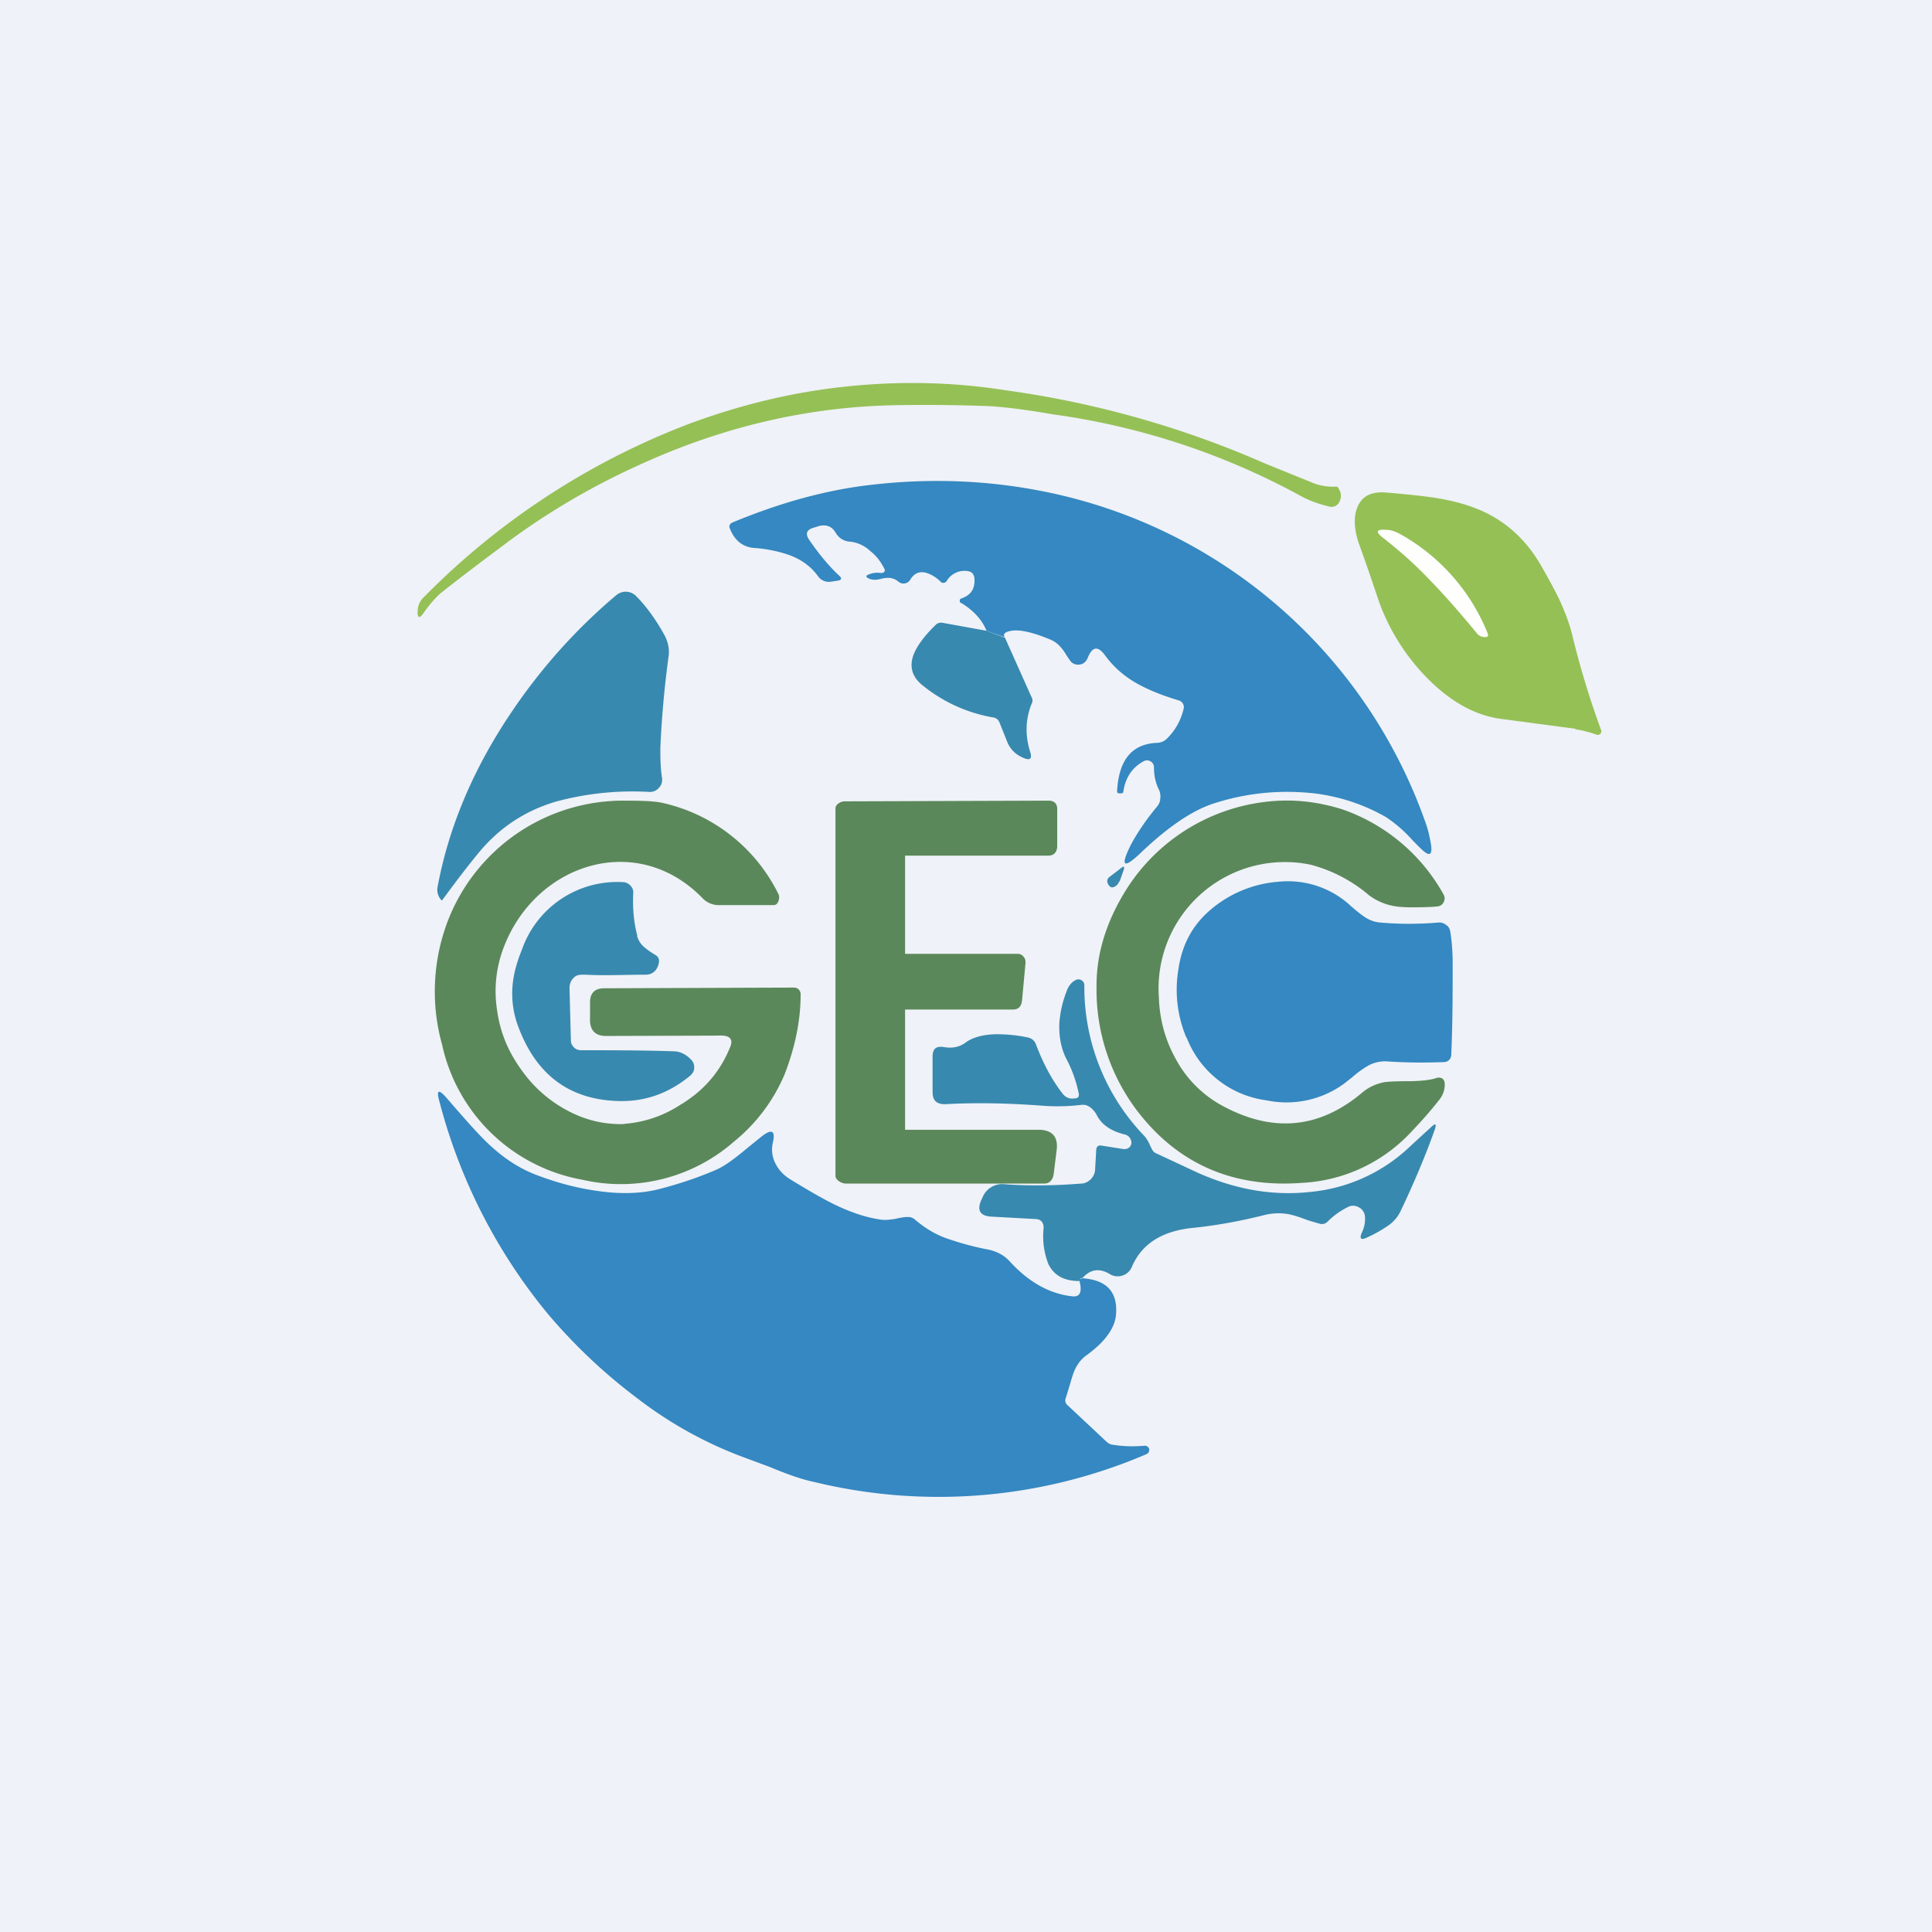
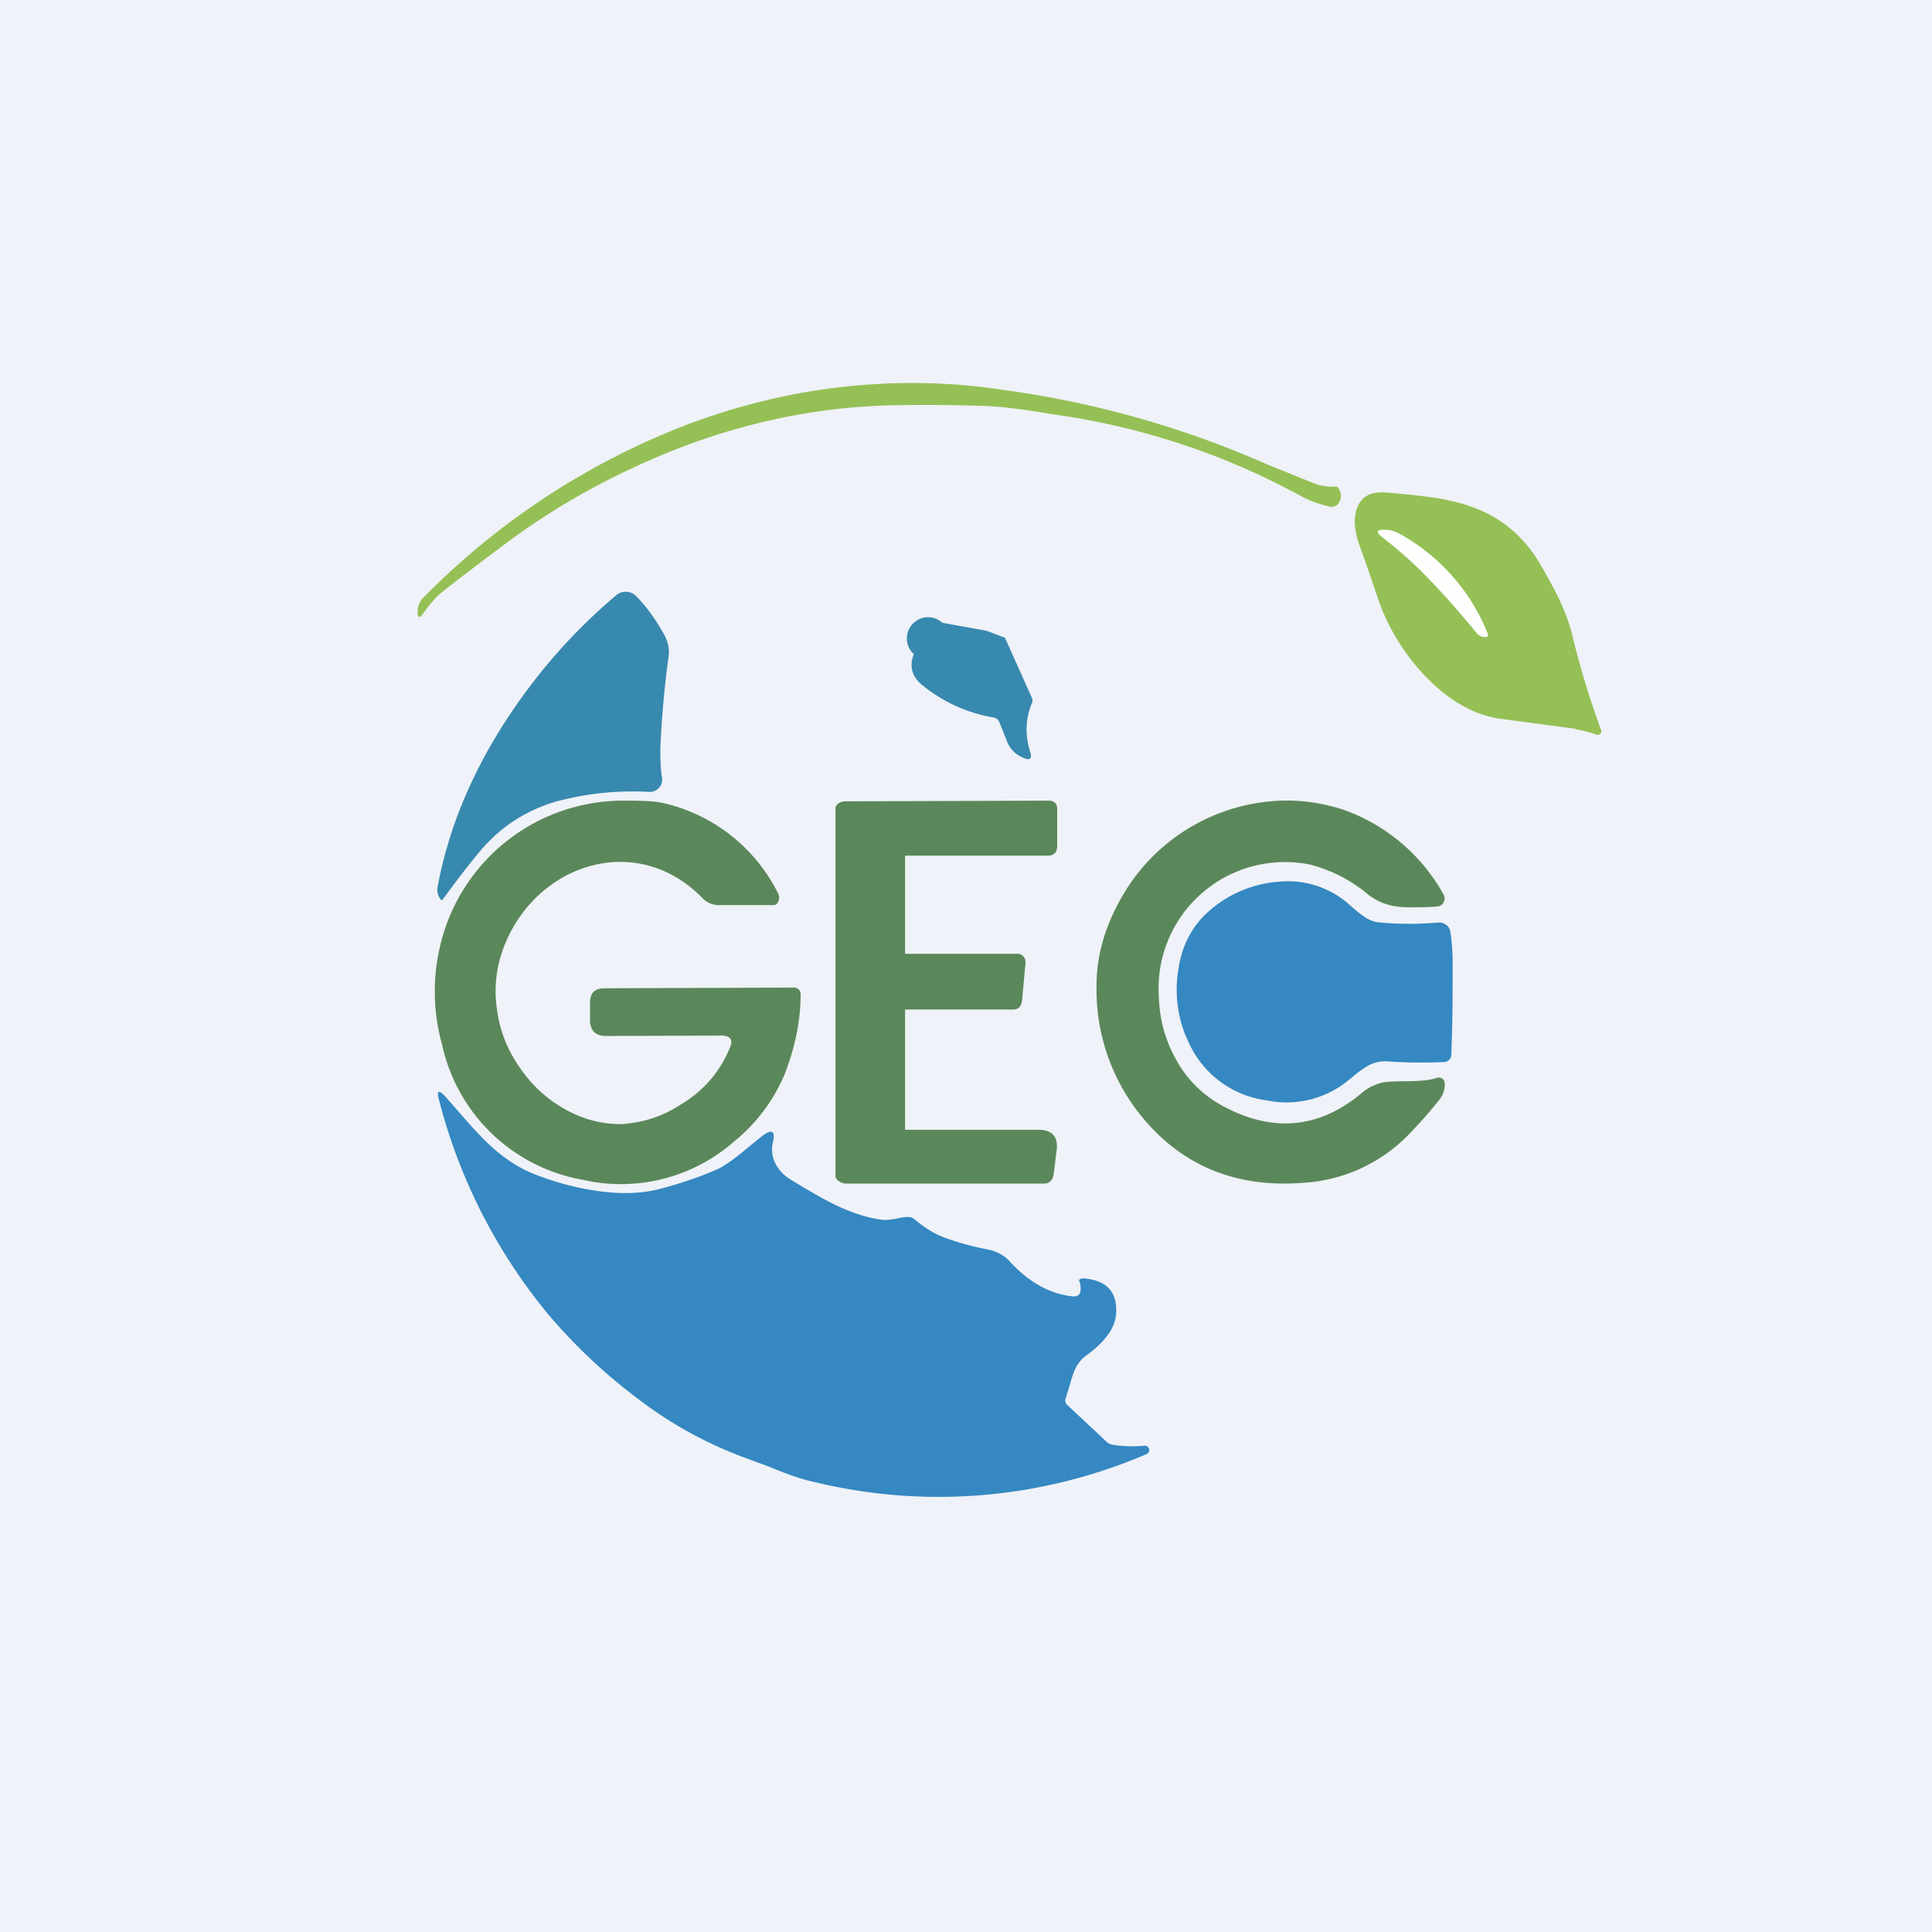
<svg xmlns="http://www.w3.org/2000/svg" viewBox="0 0 55.5 55.5">
  <path d="M 0,0 H 55.5 V 55.5 H 0 Z" fill="rgb(239, 242, 248)" />
  <path d="M 38.43,13.995 C 38.54,14.15 38.54,14.28 38.48,14.41 A 0.25,0.25 0 0,1 38.18,14.55 C 37.89,14.48 37.63,14.39 37.39,14.26 A 20.73,20.73 0 0,0 30.23,11.9 C 29.36,11.75 28.69,11.67 28.22,11.66 A 50.2,50.2 0 0,0 25.71,11.64 C 23.17,11.69 20.71,12.27 18.29,13.39 A 20.5,20.5 0 0,0 14.68,15.5 C 14.01,16 13.34,16.5 12.66,17.04 C 12.53,17.15 12.36,17.34 12.18,17.59 C 12.05,17.79 11.98,17.76 12,17.53 A 0.54,0.54 0 0,1 12.16,17.17 A 21.36,21.36 0 0,1 19.81,12.17 C 21.27,11.63 22.75,11.27 24.25,11.11 C 25.81,10.94 27.35,10.97 28.88,11.21 A 28.01,28.01 0 0,1 36.33,13.31 L 37.71,13.87 C 37.93,13.96 38.16,13.99 38.38,13.98 C 38.41,13.98 38.43,13.99 38.44,14.01 Z" fill="rgb(149, 192, 86)" />
-   <path d="M 28.86,18.305 L 28.34,18.12 C 28.21,17.8 27.96,17.53 27.61,17.32 C 27.58,17.32 27.57,17.29 27.57,17.25 C 27.57,17.22 27.59,17.2 27.62,17.19 C 27.91,17.09 28.02,16.89 27.99,16.59 C 27.97,16.49 27.92,16.43 27.82,16.41 A 0.59,0.59 0 0,0 27.19,16.7 A 0.1,0.1 0 0,1 27.12,16.74 A 0.1,0.1 0 0,1 27.03,16.72 A 1,1 0 0,0 26.59,16.45 C 26.4,16.41 26.26,16.47 26.15,16.65 A 0.22,0.22 0 0,1 25.99,16.76 A 0.22,0.22 0 0,1 25.81,16.71 A 0.46,0.46 0 0,0 25.54,16.6 C 25.48,16.6 25.41,16.6 25.3,16.63 C 25.15,16.67 25.03,16.66 24.94,16.61 C 24.87,16.57 24.87,16.54 24.94,16.51 A 0.63,0.63 0 0,1 25.3,16.46 C 25.34,16.46 25.37,16.46 25.4,16.43 A 0.08,0.08 0 0,0 25.4,16.33 C 25.3,16.13 25.17,15.96 25,15.83 A 1.01,1.01 0 0,0 24.43,15.56 A 0.5,0.5 0 0,1 24.01,15.31 C 23.9,15.12 23.74,15.06 23.53,15.11 L 23.37,15.16 C 23.17,15.22 23.13,15.33 23.24,15.5 C 23.52,15.91 23.81,16.26 24.11,16.54 C 24.19,16.61 24.18,16.66 24.07,16.68 L 23.87,16.71 A 0.38,0.38 0 0,1 23.49,16.54 C 23.29,16.27 23.02,16.07 22.66,15.94 A 3.9,3.9 0 0,0 21.65,15.74 C 21.33,15.71 21.1,15.52 20.97,15.19 C 20.93,15.11 20.96,15.05 21.04,15.01 C 22.29,14.49 23.5,14.14 24.69,13.97 C 26.46,13.73 28.19,13.77 29.89,14.1 A 14.66,14.66 0 0,1 40.94,23.6 C 41.02,23.81 41.07,24.04 41.11,24.27 C 41.15,24.57 41.06,24.61 40.84,24.4 A 9.12,9.12 0 0,1 40.57,24.13 A 3.88,3.88 0 0,0 39.81,23.47 A 5.44,5.44 0 0,0 37.38,22.76 A 6.8,6.8 0 0,0 34.84,23.09 C 34.24,23.29 33.56,23.75 32.79,24.48 C 32.27,24.98 32.17,24.9 32.49,24.26 C 32.69,23.89 32.94,23.53 33.23,23.18 C 33.29,23.11 33.33,23.03 33.33,22.94 A 0.45,0.45 0 0,0 33.29,22.68 C 33.19,22.48 33.15,22.27 33.15,22.04 A 0.2,0.2 0 0,0 33.05,21.87 A 0.2,0.2 0 0,0 32.85,21.87 C 32.52,22.05 32.33,22.34 32.27,22.74 C 32.27,22.77 32.25,22.78 32.22,22.79 H 32.16 C 32.11,22.79 32.09,22.77 32.09,22.73 C 32.14,21.83 32.51,21.38 33.22,21.34 C 33.35,21.34 33.46,21.29 33.54,21.2 C 33.76,20.98 33.92,20.7 34,20.37 A 0.2,0.2 0 0,0 33.86,20.12 C 33.36,19.97 32.98,19.81 32.69,19.65 C 32.29,19.43 31.98,19.15 31.74,18.82 C 31.54,18.55 31.38,18.57 31.25,18.89 C 31.19,19.04 31.08,19.11 30.92,19.09 A 0.27,0.27 0 0,1 30.73,18.96 A 4.03,4.03 0 0,1 30.64,18.83 C 30.57,18.71 30.51,18.63 30.46,18.58 A 0.77,0.77 0 0,0 30.19,18.38 C 29.67,18.16 29.29,18.08 29.06,18.12 C 28.86,18.15 28.8,18.22 28.87,18.32 Z" fill="rgb(53, 136, 193)" />
  <path d="M 45.25,20.935 L 43.11,20.65 C 42.37,20.55 41.65,20.15 40.97,19.45 A 6.08,6.08 0 0,1 39.62,17.3 C 39.41,16.68 39.22,16.11 39.03,15.6 C 38.9,15.2 38.88,14.85 38.99,14.58 C 39.12,14.25 39.39,14.11 39.84,14.15 C 40.43,14.2 40.87,14.25 41.16,14.29 C 41.62,14.36 42.02,14.46 42.36,14.59 C 43.16,14.89 43.8,15.44 44.26,16.23 C 44.49,16.63 44.66,16.95 44.78,17.19 C 44.95,17.56 45.08,17.9 45.16,18.22 A 25,25 0 0,0 45.99,20.96 A 0.1,0.1 0 0,1 45.97,21.08 A 0.1,0.1 0 0,1 45.85,21.1 A 3.28,3.28 0 0,0 45.26,20.95 Z" fill="rgb(149, 192, 86)" />
  <path d="M 42.42,18.185 C 41.93,17.59 41.49,17.09 41.11,16.7 C 40.64,16.2 40.18,15.8 39.73,15.45 C 39.51,15.28 39.53,15.2 39.82,15.22 C 39.94,15.22 40.07,15.26 40.2,15.33 A 5.69,5.69 0 0,1 42.73,18.18 C 42.77,18.27 42.74,18.31 42.64,18.3 A 0.3,0.3 0 0,1 42.43,18.2 Z" fill="rgb(254, 254, 253)" />
-   <path d="M 12.66,25.835 A 0.43,0.43 0 0,1 12.57,25.48 C 12.86,23.92 13.47,22.38 14.43,20.86 C 15.33,19.44 16.42,18.18 17.7,17.1 A 0.42,0.42 0 0,1 18.27,17.12 C 18.57,17.42 18.84,17.8 19.08,18.23 C 19.19,18.43 19.23,18.63 19.21,18.83 C 19.09,19.7 19.01,20.58 18.97,21.48 C 18.97,21.76 18.97,22.05 19.02,22.36 C 19.03,22.46 19,22.56 18.93,22.63 A 0.34,0.34 0 0,1 18.66,22.75 A 8.43,8.43 0 0,0 15.96,23.03 C 15.06,23.3 14.33,23.79 13.74,24.51 C 13.41,24.91 13.07,25.36 12.71,25.85 C 12.7,25.87 12.69,25.87 12.67,25.85 Z M 28.34,18.12 L 28.87,18.32 L 29.63,20.02 C 29.67,20.09 29.67,20.16 29.63,20.23 C 29.46,20.66 29.44,21.12 29.6,21.62 C 29.65,21.79 29.59,21.85 29.42,21.78 A 1.04,1.04 0 0,1 29.26,21.7 A 0.8,0.8 0 0,1 28.93,21.3 L 28.71,20.75 A 0.22,0.22 0 0,0 28.53,20.61 A 4.4,4.4 0 0,1 26.53,19.71 C 26.2,19.46 26.11,19.15 26.25,18.79 C 26.35,18.55 26.55,18.27 26.87,17.96 A 0.22,0.22 0 0,1 27.07,17.89 L 28.34,18.12 Z" fill="rgb(56, 137, 175)" />
+   <path d="M 12.66,25.835 A 0.43,0.43 0 0,1 12.57,25.48 C 12.86,23.92 13.47,22.38 14.43,20.86 C 15.33,19.44 16.42,18.18 17.7,17.1 A 0.42,0.42 0 0,1 18.27,17.12 C 18.57,17.42 18.84,17.8 19.08,18.23 C 19.19,18.43 19.23,18.63 19.21,18.83 C 19.09,19.7 19.01,20.58 18.97,21.48 C 18.97,21.76 18.97,22.05 19.02,22.36 C 19.03,22.46 19,22.56 18.93,22.63 A 0.34,0.34 0 0,1 18.66,22.75 A 8.43,8.43 0 0,0 15.96,23.03 C 15.06,23.3 14.33,23.79 13.74,24.51 C 13.41,24.91 13.07,25.36 12.71,25.85 C 12.7,25.87 12.69,25.87 12.67,25.85 Z M 28.34,18.12 L 28.87,18.32 L 29.63,20.02 C 29.67,20.09 29.67,20.16 29.63,20.23 C 29.46,20.66 29.44,21.12 29.6,21.62 C 29.65,21.79 29.59,21.85 29.42,21.78 A 1.04,1.04 0 0,1 29.26,21.7 A 0.8,0.8 0 0,1 28.93,21.3 L 28.71,20.75 A 0.22,0.22 0 0,0 28.53,20.61 A 4.4,4.4 0 0,1 26.53,19.71 C 26.2,19.46 26.11,19.15 26.25,18.79 A 0.22,0.22 0 0,1 27.07,17.89 L 28.34,18.12 Z" fill="rgb(56, 137, 175)" />
  <path d="M 17.93,32.285 A 3.4,3.4 0 0,0 19.54,31.74 C 20.23,31.33 20.71,30.76 20.99,30.04 C 21.09,29.74 20.78,29.74 20.61,29.75 L 17.41,29.76 C 17.08,29.76 16.93,29.58 16.95,29.23 V 28.79 C 16.95,28.53 17.09,28.39 17.35,28.39 L 22.81,28.37 C 22.87,28.37 22.91,28.39 22.95,28.43 A 0.2,0.2 0 0,1 23,28.56 C 23,29.29 22.85,30.06 22.54,30.86 A 4.97,4.97 0 0,1 21.09,32.79 A 4.93,4.93 0 0,1 16.73,33.89 A 5.03,5.03 0 0,1 12.7,30.01 A 5.68,5.68 0 0,1 12.87,26.44 A 5.4,5.4 0 0,1 17.93,23 C 18.41,23 18.77,23.01 19.01,23.06 A 4.9,4.9 0 0,1 22.35,25.66 C 22.39,25.73 22.39,25.79 22.37,25.86 C 22.35,25.94 22.3,26 22.23,26 H 20.7 A 0.65,0.65 0 0,1 20.18,25.8 C 18.29,23.86 15.4,24.81 14.48,27.19 A 3.5,3.5 0 0,0 14.28,29.02 C 14.36,29.62 14.58,30.17 14.94,30.68 C 15.29,31.19 15.72,31.58 16.24,31.87 C 16.78,32.17 17.34,32.31 17.94,32.29 Z M 37.65,24.84 A 3.63,3.63 0 0,0 33.29,28.64 C 33.31,29.28 33.47,29.87 33.77,30.41 A 3.3,3.3 0 0,0 35.07,31.74 C 36.53,32.55 37.89,32.44 39.14,31.38 C 39.32,31.23 39.52,31.14 39.75,31.09 C 39.89,31.07 40.1,31.06 40.39,31.06 C 40.79,31.06 41.09,31.03 41.29,30.96 C 41.34,30.95 41.39,30.96 41.43,30.98 C 41.47,31.01 41.49,31.05 41.5,31.1 A 0.68,0.68 0 0,1 41.34,31.6 C 41.05,31.97 40.75,32.3 40.44,32.62 A 4.6,4.6 0 0,1 37.4,33.98 C 35.4,34.13 33.8,33.42 32.63,31.86 A 5.75,5.75 0 0,1 31.5,28.36 C 31.49,27.42 31.77,26.49 32.35,25.56 A 5.49,5.49 0 0,1 36.8,23 C 37.4,22.98 37.99,23.07 38.56,23.25 A 5.31,5.31 0 0,1 41.46,25.68 C 41.51,25.76 41.51,25.84 41.47,25.92 A 0.22,0.22 0 0,1 41.27,26.04 L 41.18,26.05 C 40.74,26.07 40.42,26.07 40.21,26.05 A 1.7,1.7 0 0,1 39.33,25.72 A 4.25,4.25 0 0,0 37.65,24.84 Z" fill="rgb(91, 136, 90)" />
-   <path d="M 32.15,25.315 A 0.24,0.24 0 0,1 32.08,25.43 C 31.98,25.51 31.91,25.51 31.86,25.44 C 31.78,25.34 31.79,25.24 31.9,25.17 L 32.2,24.94 C 32.29,24.87 32.31,24.89 32.28,24.99 L 32.16,25.33 Z M 18.3,26.89 C 18.34,27.01 18.4,27.12 18.51,27.21 A 2.18,2.18 0 0,0 18.84,27.44 C 18.91,27.49 18.94,27.55 18.93,27.64 C 18.9,27.84 18.77,28 18.55,28 C 17.95,28 17.38,28.03 16.82,28 C 16.69,28 16.58,27.99 16.49,28.08 C 16.4,28.16 16.36,28.27 16.36,28.39 L 16.4,29.89 C 16.4,29.97 16.43,30.03 16.49,30.09 C 16.54,30.14 16.61,30.17 16.69,30.17 C 17.56,30.17 18.45,30.17 19.34,30.2 C 19.55,30.2 19.73,30.3 19.88,30.47 C 19.93,30.54 19.95,30.61 19.94,30.69 C 19.94,30.77 19.9,30.83 19.84,30.89 C 19.24,31.39 18.57,31.64 17.82,31.63 C 16.38,31.61 15.4,30.89 14.88,29.47 A 2.67,2.67 0 0,1 14.72,28.37 C 14.74,28.04 14.83,27.68 14.99,27.29 A 2.9,2.9 0 0,1 17.88,25.34 C 17.97,25.34 18.04,25.37 18.11,25.44 C 18.17,25.5 18.2,25.58 18.19,25.67 C 18.17,26.11 18.21,26.51 18.31,26.89 Z" fill="rgb(56, 137, 175)" />
  <path d="M 34.08,29.805 A 3.53,3.53 0 0,1 33.85,27.86 C 33.95,27.13 34.27,26.56 34.78,26.13 A 3.4,3.4 0 0,1 36.72,25.33 A 2.65,2.65 0 0,1 38.82,26.04 C 38.98,26.18 39.11,26.28 39.2,26.34 C 39.35,26.44 39.5,26.49 39.64,26.5 C 40.19,26.55 40.76,26.55 41.34,26.5 C 41.41,26.5 41.48,26.52 41.54,26.57 C 41.61,26.61 41.64,26.67 41.66,26.75 C 41.71,27.06 41.73,27.37 41.73,27.67 C 41.73,28.52 41.73,29.39 41.69,30.3 A 0.21,0.21 0 0,1 41.49,30.51 C 40.95,30.53 40.41,30.53 39.84,30.49 A 1,1 0 0,0 39.29,30.62 A 3,3 0 0,0 38.84,30.95 L 38.61,31.13 A 2.8,2.8 0 0,1 36.39,31.61 A 2.86,2.86 0 0,1 34.09,29.81 Z" fill="rgb(53, 136, 193)" />
-   <path d="M 31.09,36.705 C 31.04,36.72 31.01,36.75 31,36.8 C 30.57,36.8 30.28,36.64 30.12,36.32 A 2.17,2.17 0 0,1 29.98,35.28 C 29.98,35.12 29.91,35.03 29.76,35.02 L 28.48,34.95 C 28.15,34.93 28.06,34.77 28.19,34.47 L 28.22,34.41 A 0.61,0.61 0 0,1 28.87,34.02 C 29.57,34.07 30.3,34.06 31.06,34 C 31.16,34 31.26,33.95 31.34,33.87 A 0.43,0.43 0 0,0 31.46,33.57 L 31.49,33.05 C 31.49,32.94 31.55,32.89 31.65,32.91 L 32.28,33.01 C 32.35,33.01 32.41,33 32.46,32.94 A 0.18,0.18 0 0,0 32.49,32.76 A 0.24,0.24 0 0,0 32.31,32.59 C 31.91,32.49 31.65,32.31 31.51,32.04 A 0.65,0.65 0 0,0 31.29,31.79 A 0.34,0.34 0 0,0 31.06,31.74 A 5.8,5.8 0 0,1 29.9,31.76 C 28.94,31.69 28.03,31.67 27.15,31.72 C 26.91,31.72 26.79,31.62 26.79,31.37 V 30.35 C 26.79,30.13 26.89,30.04 27.12,30.08 C 27.36,30.12 27.57,30.08 27.75,29.94 C 27.95,29.8 28.23,29.72 28.61,29.71 C 28.88,29.71 29.18,29.73 29.51,29.8 C 29.64,29.82 29.73,29.9 29.77,30.03 C 29.97,30.55 30.21,31.01 30.52,31.41 C 30.61,31.53 30.73,31.58 30.89,31.55 C 30.97,31.55 31,31.5 30.99,31.42 A 3.69,3.69 0 0,0 30.65,30.45 C 30.49,30.15 30.42,29.81 30.43,29.42 C 30.45,29.08 30.53,28.74 30.67,28.4 C 30.72,28.3 30.79,28.21 30.89,28.16 A 0.17,0.17 0 0,1 31.07,28.16 C 31.13,28.2 31.15,28.25 31.15,28.31 A 6.16,6.16 0 0,0 32.88,32.64 A 1,1 0 0,1 33.04,32.91 L 33.09,33.01 C 33.12,33.07 33.16,33.11 33.21,33.13 L 34.41,33.69 C 35.49,34.17 36.56,34.36 37.64,34.24 A 4.79,4.79 0 0,0 40.52,32.92 L 41.12,32.37 C 41.24,32.26 41.27,32.28 41.22,32.44 C 40.95,33.2 40.62,33.98 40.24,34.78 C 40.16,34.95 40.04,35.1 39.86,35.22 A 3.94,3.94 0 0,1 39.29,35.54 C 39.09,35.64 39.04,35.59 39.13,35.39 A 0.87,0.87 0 0,0 39.21,34.94 A 0.32,0.32 0 0,0 39.03,34.68 A 0.32,0.32 0 0,0 38.71,34.68 C 38.49,34.79 38.3,34.93 38.13,35.1 A 0.22,0.22 0 0,1 37.9,35.15 A 9.8,9.8 0 0,1 37.56,35.05 C 37.3,34.95 37.1,34.89 36.96,34.87 A 1.68,1.68 0 0,0 36.3,34.91 C 35.62,35.08 34.92,35.21 34.2,35.28 C 33.36,35.38 32.8,35.74 32.52,36.38 A 0.43,0.43 0 0,1 32.25,36.64 A 0.43,0.43 0 0,1 31.88,36.6 C 31.58,36.42 31.32,36.46 31.09,36.72 Z" fill="rgb(56, 137, 175)" />
  <path d="M 30.99,36.785 C 31.01,36.75 31.04,36.73 31.1,36.72 C 31.8,36.77 32.11,37.12 32.06,37.76 C 32.03,38.14 31.76,38.53 31.23,38.92 C 31.08,39.02 30.97,39.16 30.89,39.32 C 30.84,39.42 30.79,39.58 30.73,39.79 L 30.62,40.15 A 0.18,0.18 0 0,0 30.67,40.37 L 31.77,41.4 C 31.82,41.45 31.88,41.49 31.95,41.5 C 32.25,41.55 32.56,41.56 32.89,41.53 C 32.92,41.53 32.95,41.54 32.98,41.57 S 33.02,41.63 33.01,41.67 C 33.01,41.72 32.98,41.75 32.94,41.77 A 15.13,15.13 0 0,1 23.38,42.57 C 23.08,42.51 22.66,42.37 22.11,42.14 L 21.41,41.88 A 11.6,11.6 0 0,1 18.31,40.17 C 17.35,39.45 16.51,38.65 15.76,37.77 A 15.87,15.87 0 0,1 12.62,31.63 C 12.53,31.31 12.6,31.28 12.82,31.53 L 13.09,31.84 C 13.54,32.36 13.89,32.74 14.13,32.95 C 14.54,33.32 14.97,33.59 15.43,33.76 C 16.01,33.98 16.58,34.13 17.15,34.21 C 17.82,34.31 18.42,34.29 18.93,34.16 C 19.55,34 20.1,33.81 20.58,33.6 C 20.81,33.5 21.1,33.29 21.48,32.97 L 21.9,32.63 C 22.18,32.42 22.28,32.49 22.2,32.83 A 0.87,0.87 0 0,0 22.29,33.45 C 22.38,33.62 22.52,33.77 22.72,33.89 C 23.26,34.22 23.68,34.46 23.99,34.61 C 24.49,34.85 24.94,34.99 25.34,35.04 C 25.44,35.05 25.57,35.04 25.74,35.01 C 25.9,34.97 26.01,34.96 26.09,34.96 A 0.3,0.3 0 0,1 26.29,35.04 C 26.56,35.27 26.86,35.46 27.21,35.58 A 8.11,8.11 0 0,0 28.41,35.9 C 28.66,35.96 28.86,36.07 29.01,36.24 C 29.56,36.84 30.16,37.17 30.81,37.24 C 31.03,37.26 31.09,37.11 31.01,36.8 Z" fill="rgb(53, 136, 193)" />
  <path d="M 25.99,32.455 H 29.87 C 30.24,32.47 30.41,32.67 30.35,33.07 L 30.27,33.72 C 30.25,33.88 30.16,34 30,34 H 24.3 C 24.18,34 24,33.9 24,33.78 V 23.22 C 24,23.11 24.15,23.02 24.26,23.02 L 30.12,23 C 30.29,23 30.38,23.09 30.37,23.27 V 24.32 C 30.36,24.49 30.27,24.58 30.11,24.58 H 26 V 27.4 H 29.24 A 0.2,0.2 0 0,1 29.4,27.48 C 29.45,27.53 29.46,27.59 29.46,27.66 L 29.36,28.74 C 29.34,28.91 29.26,29 29.1,29 H 26 V 32.47 Z" fill="rgb(91, 136, 90)" />
</svg>